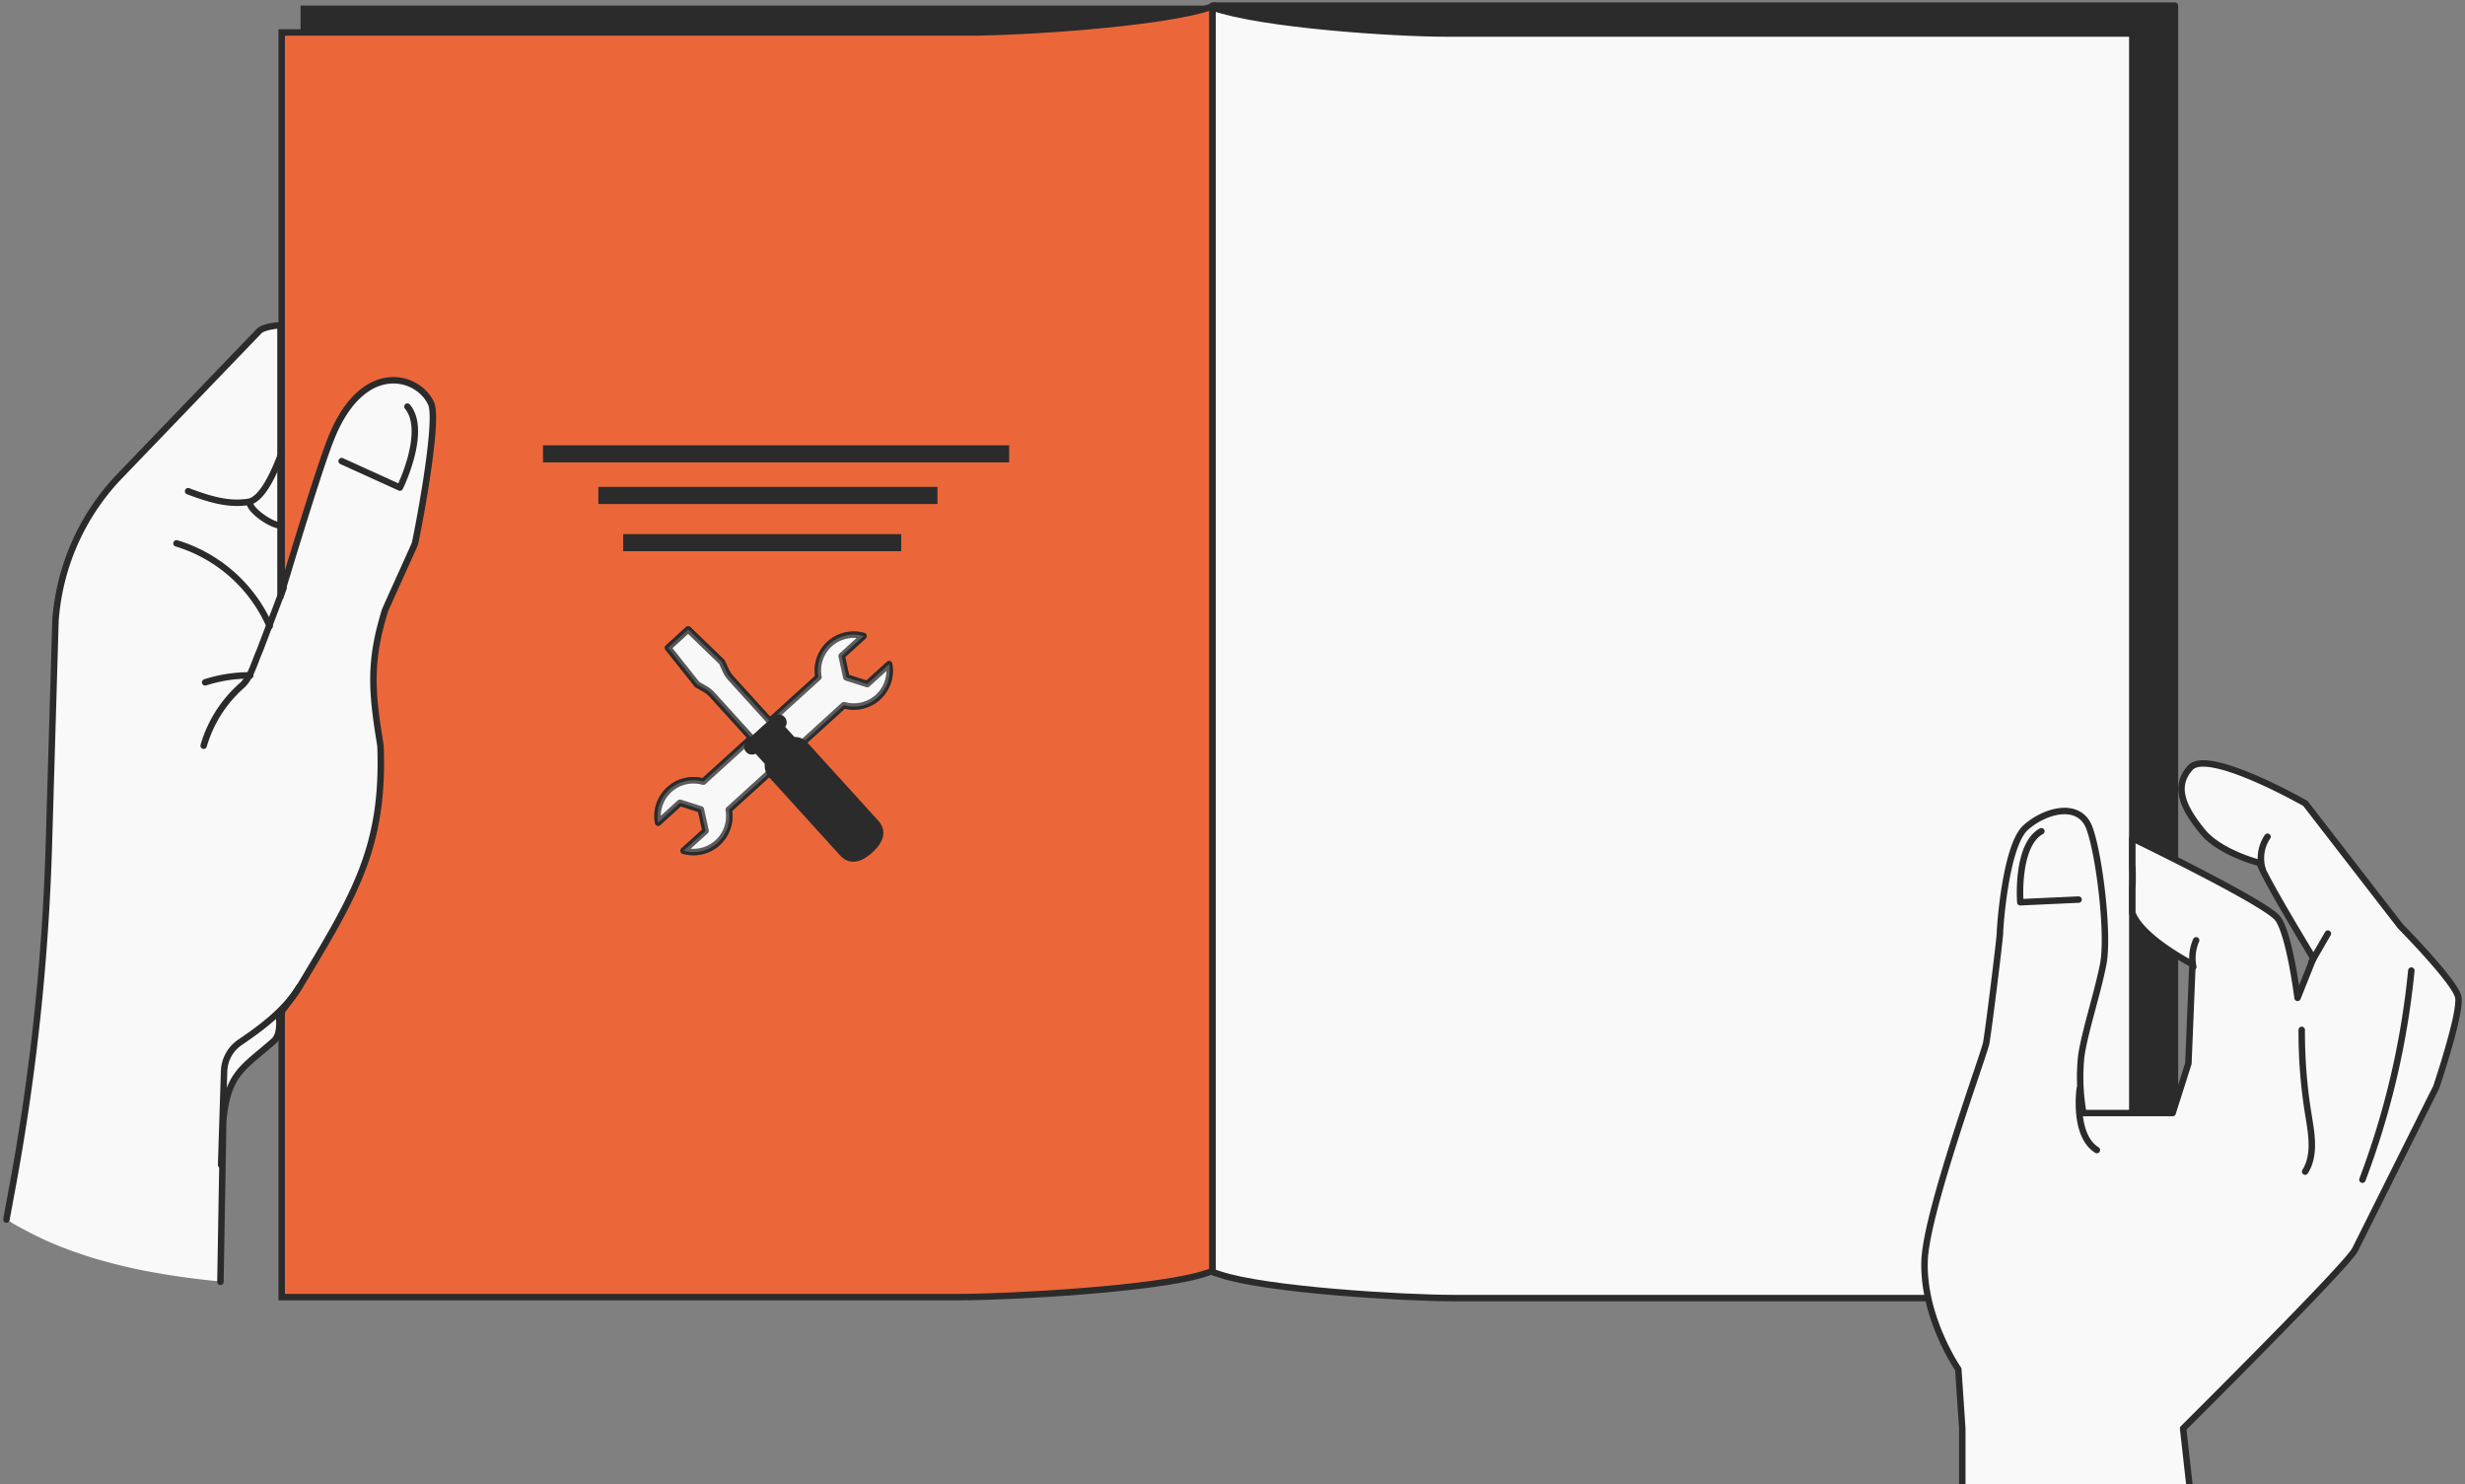
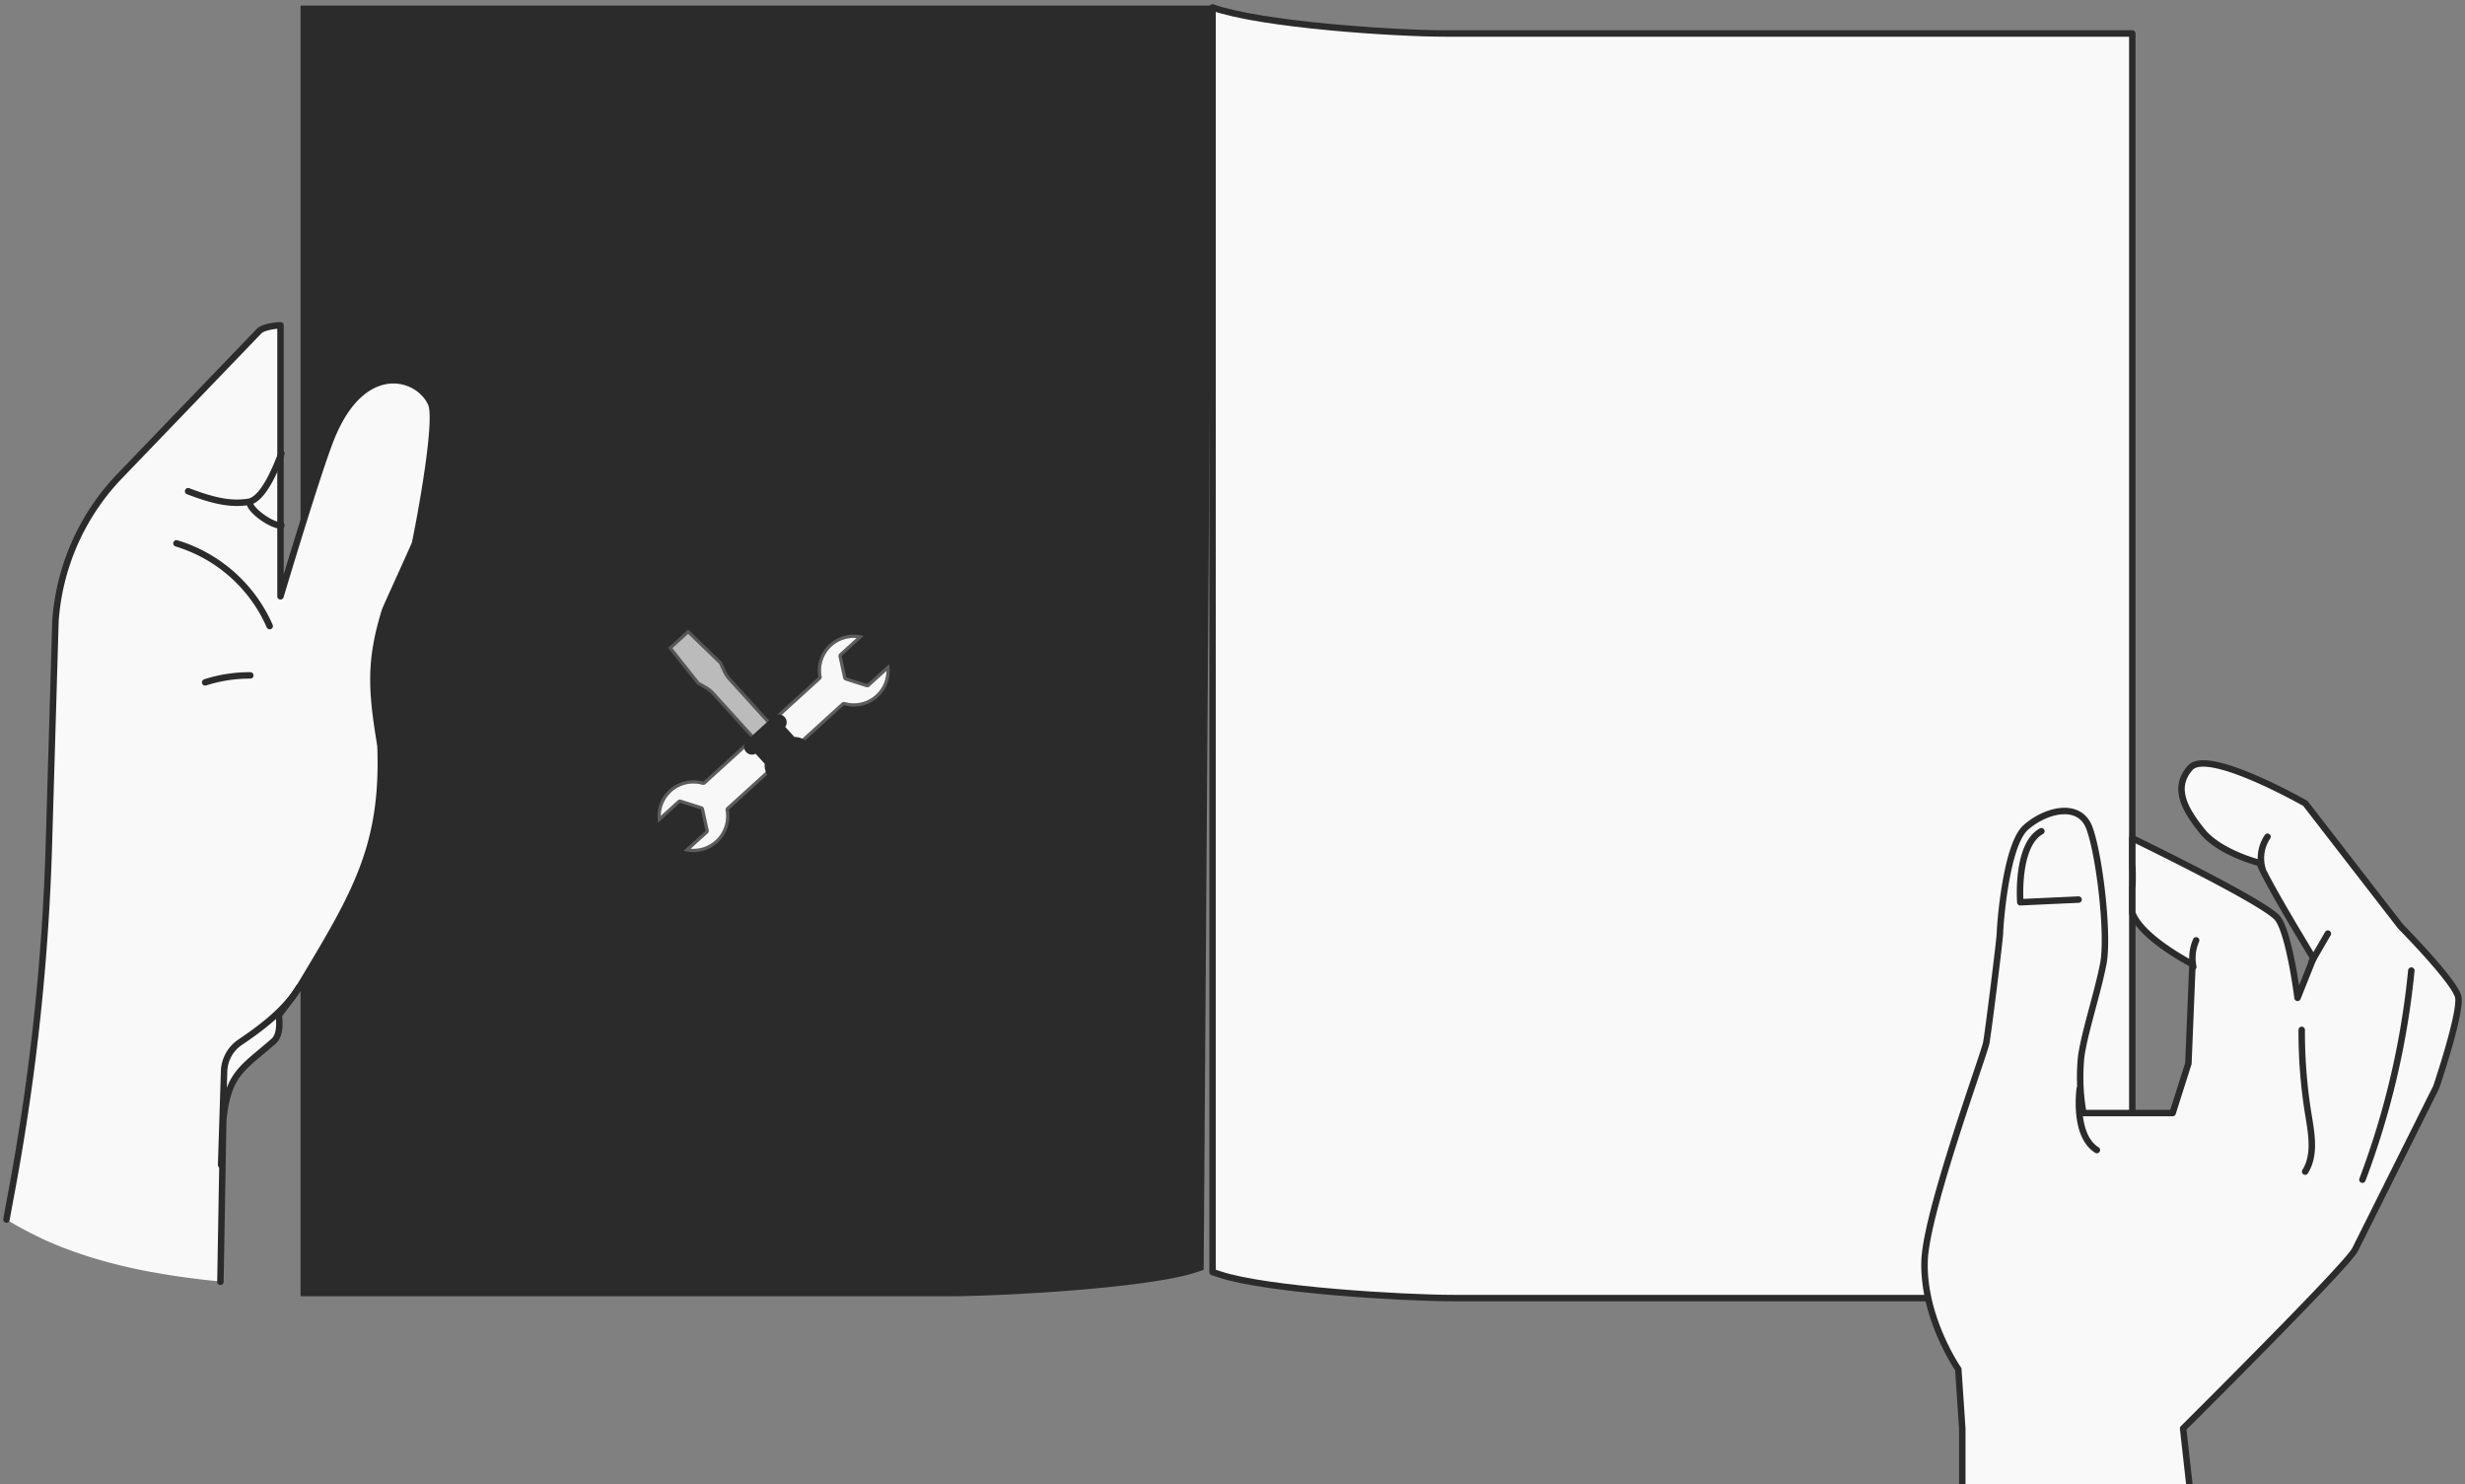
<svg xmlns="http://www.w3.org/2000/svg" width="382" height="230" fill="none">
  <rect width="100%" height="100%" fill="#808080" stroke="none" />
-   <path d="M187.909 196.841V.869h149.14v197.429l-4.841 2.571H227.093c-2.296-.444-21.411-.226-39.14-4.036" fill="#2B2B2B" />
-   <path d="M187.909 196.841V.869h149.14v197.429l-4.841 2.571H227.093c-2.296-.444-21.411-.226-39.14-4.036" stroke="#2B2B2B" stroke-linecap="round" stroke-linejoin="round" />
  <path d="m186.531 196.77-1.086.368c-7.234 2.464-30.307 3.731-38.053 3.731H46.578v-200H187.91l-1.378 195.901z" fill="#2B2B2B" />
-   <path d="m187.911 196.964-1.077.358c-7.244 2.431-30.316 3.678-38.063 3.678H43.656V5.036h106.379c8.126 0 30.333-1.371 37.876-4.036v195.964z" fill="#EB673A" stroke="#2B2B2B" stroke-miterlimit="10" />
  <path d="m187.909 197.118 1.078.359c7.243 2.431 28.549 3.677 36.295 3.677h105.16V5.19H224.019c-8.126 0-28.566-1.371-36.11-4.036v195.964z" fill="#F9F9F9" stroke="#2B2B2B" stroke-linecap="round" stroke-linejoin="round" />
  <path d="M64.288 84.2c-.186.538-4.417 9.769-4.62 10.316-2.35 7.562-2.146 12.111-.883 19.955l.168 1.086c.565 14.681-3.445 22.145-11.007 34.741l-1.528 2.553-.998 1.484-2.235 2.959s.513 2.844-.777 3.993c-4.761 4.195-7.12 4.964-7.826 12.322l-.433 24.971-1.21-.123a125.056 125.056 0 0 1-7.5-.998l-2.093-.363a84.254 84.254 0 0 1-9.293-2.27c-.344-.106-.689-.212-1.024-.335a60.923 60.923 0 0 1-3.021-1.069 19.249 19.249 0 0 1-.998-.398 46.47 46.47 0 0 1-2.491-1.077l-.574-.283a58.7 58.7 0 0 1-3.534-1.846 16.063 16.063 0 0 1-1.404-.884c.318-1.766.636-3.453.945-5.123a347.826 347.826 0 0 0 5.636-53.096l1.007-34.503a36.075 36.075 0 0 1 9.716-22.189l21.853-22.728c.566-.591 2.544-.883 3.304-.883v41.993s5.936-19.901 7.95-24.733c4.929-12.013 13.453-9.495 15.396-5.123 1.272 2.835-2.394 21.27-2.526 21.65z" fill="#F9F9F9" />
  <path d="M1 188.979c.318-1.767.636-3.454.945-5.124a347.826 347.826 0 0 0 5.636-53.096l1.016-34.547a36.075 36.075 0 0 1 9.716-22.189l21.853-22.728c.566-.591 2.544-.883 3.304-.883v41.993s5.936-19.901 7.95-24.733c4.929-12.013 13.453-9.495 15.396-5.123 1.281 2.88-2.385 21.315-2.517 21.694-.186.54-4.417 9.77-4.62 10.318-2.35 7.561-2.147 12.11-.883 19.954l.168 1.086c.565 14.681-3.445 22.145-11.007 34.741l-1.528 2.553-.998 1.484-2.235 2.959s.513 2.844-.777 3.993c-4.761 4.196-7.12 4.964-7.826 12.322l-.433 24.972" stroke="#2B2B2B" stroke-linecap="round" stroke-linejoin="round" />
  <path d="M29.153 76.119c4.329 1.66 6.784 2.023 9.31 1.66 2.227-.318 4.134-4.796 5.15-7.499M27.35 84.2a23.054 23.054 0 0 1 14.443 12.817" stroke="#2B2B2B" stroke-linecap="round" stroke-linejoin="round" />
-   <path d="M31.563 115.56a19.68 19.68 0 0 1 5.9-9.31c1.405-1.228 2.05-3.798 2.818-5.494l3.666-9.664M52.947 71.456l9.028 4.098s4.31-8.754 1.166-12.543" stroke="#2B2B2B" stroke-linecap="round" stroke-linejoin="round" />
  <path d="M31.794 105.738a22.658 22.658 0 0 1 6.996-1.077M38.684 77.869c.088 1.342 3.736 3.763 4.928 3.533M34.268 180.519l.459-14.442a5.622 5.622 0 0 1 2.456-4.549c2.747-1.864 6.942-4.832 9.15-8.542" stroke="#2B2B2B" stroke-linecap="round" stroke-linejoin="round" />
  <path d="M304.095 262.827v-41.428l-.618-9.222s-5.574-8.038-5.221-16.915c.292-7.482 8.913-31.058 9.523-33.522.229-.883 2.155-16.297 2.155-17.207 0-.91.883-13.533 3.992-16.298 3.11-2.764 8.304-4.001 9.841 0 1.537 4.002 3.074 16.598 2.164 21.2-.91 4.602-2.774 10.15-3.392 14.133a31.517 31.517 0 0 0 .318 8.913h13.833l2.446-7.685.628-15.378s-7.88-4.028-9.319-7.95v-3.719a41.807 41.807 0 0 0 0-3.781v-4.072c2.738 1.325 20.837 10.167 22.533 12.428 1.846 2.465 3.074 12.305 3.074 12.305l2.438-6.104v-.053s-7.694-12.596-8.303-14.742c0 0-6.183-1.537-8.913-4.929-2.729-3.392-4.611-6.758-1.846-9.832 2.765-3.073 17.834 5.53 17.834 5.53l10.079 13.029 4.673 6.033s8.612 8.718 8.956 11.015c.398 2.597-3.427 13.886-3.427 13.886l-12.596 25.219c-.733 1.325-6.802 7.658-12.967 13.93-6.775 6.907-13.665 13.744-13.665 13.744l1.042 9.319a93.013 93.013 0 0 1-13.559 15.635 168.02 168.02 0 0 1-5.052 4.417 157.423 157.423 0 0 1-16.677 12.066" fill="#F9F9F9" />
  <path d="M304.095 262.827v-41.428l-.618-9.222s-5.574-8.038-5.221-16.915c.292-7.482 8.913-31.058 9.523-33.522.229-.883 2.155-16.297 2.155-17.207 0-.91.883-13.533 3.992-16.298 3.11-2.764 8.304-4.001 9.841 0 1.537 4.002 3.074 16.598 2.164 21.2-.91 4.602-2.774 10.15-3.392 14.133a31.517 31.517 0 0 0 .318 8.913h13.833l2.446-7.685.628-15.378s-7.88-4.028-9.319-7.95v-3.719a41.807 41.807 0 0 0 0-3.781v-4.072c2.738 1.325 20.837 10.167 22.533 12.428 1.846 2.465 3.074 12.305 3.074 12.305l2.438-6.104v-.053s-7.694-12.596-8.303-14.742c0 0-6.183-1.537-8.913-4.929-2.729-3.392-4.611-6.758-1.846-9.832 2.765-3.073 17.834 5.53 17.834 5.53l10.079 13.029 4.673 6.033s8.612 8.718 8.956 11.015c.398 2.597-3.427 13.886-3.427 13.886l-12.596 25.219c-.733 1.325-6.802 7.658-12.967 13.93-6.775 6.907-13.665 13.744-13.665 13.744l1.042 9.319" stroke="#2B2B2B" stroke-linecap="round" stroke-linejoin="round" />
  <path d="M373.683 150.406a126.338 126.338 0 0 1-7.579 32.4M356.697 159.593a79.575 79.575 0 0 0 1.042 13.197c.486 2.959 1.078 6.227-.512 8.763M322.113 139.401l-9.027.415s-.68-8.833 3.259-11.006M339.892 149.825a6.828 6.828 0 0 1 .442-4.107M358.223 149.037l2.526-4.363M351.394 129.668a5.922 5.922 0 0 0-.804 4.902M322.301 168.709s-1.034 7.199 2.649 9.504" stroke="#2B2B2B" stroke-linecap="round" stroke-linejoin="round" />
  <path d="m108.611 125.435-3.233-1.034-3.392 3.083a5.566 5.566 0 0 1 7.005-6.36l6.368-5.786 5.097-4.628 6.378-5.786a5.554 5.554 0 0 1 6.996-6.36l-3.392 3.083.724 3.321 3.233 1.033 3.392-3.082a5.566 5.566 0 0 1-7.005 6.36l-6.368 5.785-5.106 4.629-6.369 5.786a5.567 5.567 0 0 1-7.005 6.351l3.401-3.074-.724-3.321z" fill="#F9F9F9" stroke="#2B2B2B" stroke-linecap="round" stroke-linejoin="round" />
  <path opacity=".4" d="m108.611 125.435-3.233-1.034-3.392 3.083a5.566 5.566 0 0 1 7.005-6.36l6.368-5.786 5.097-4.628 6.378-5.786a5.554 5.554 0 0 1 6.996-6.36l-3.392 3.083.724 3.321 3.233 1.033 3.392-3.082a5.566 5.566 0 0 1-7.005 6.36l-6.368 5.785-5.106 4.629-6.369 5.786a5.567 5.567 0 0 1-7.005 6.351l3.401-3.074-.724-3.321z" fill="#F9F9F9" stroke="#2B2B2B" stroke-linecap="round" stroke-linejoin="round" />
-   <path d="m108.038 106.073-4.514-5.689 3.119-2.844 5.229 5.044.618 1.36c.196.415.452.799.76 1.139l6.28 6.917-2.862 2.597-6.28-6.917a4.56 4.56 0 0 0-1.069-.883l-1.281-.724z" fill="#F9F9F9" stroke="#2B2B2B" stroke-linecap="round" stroke-linejoin="round" />
  <path opacity=".7" d="m108.038 106.073-4.514-5.689 3.119-2.844 5.229 5.044.618 1.36c.196.415.452.799.76 1.139l6.28 6.917-2.862 2.597-6.28-6.917a4.56 4.56 0 0 0-1.069-.883l-1.281-.724z" fill="#F9F9F9" stroke="#2B2B2B" stroke-linecap="round" stroke-linejoin="round" />
  <path d="m119.05 118.21-1.882-2.076-.132.115a.733.733 0 0 1-1.224-.588.731.731 0 0 1 .243-.507l4.099-3.719a.727.727 0 0 1 .539-.22.73.73 0 0 1 .716.793.723.723 0 0 1-.275.513l-.123.115 1.89 2.085a2.158 2.158 0 0 1 1.943.795l10.883 11.987c1.298 1.422.539 2.932-.883 4.231-1.423 1.298-3.004 1.899-4.293.477l-10.883-11.987a2.193 2.193 0 0 1-.618-2.014z" fill="#F9F9F9" stroke="#2B2B2B" stroke-linecap="round" stroke-linejoin="round" />
  <path d="m119.05 118.21-1.882-2.076-.132.115a.733.733 0 0 1-1.224-.588.731.731 0 0 1 .243-.507l4.099-3.719a.727.727 0 0 1 .539-.22.73.73 0 0 1 .716.793.723.723 0 0 1-.275.513l-.123.115 1.89 2.085a2.158 2.158 0 0 1 1.943.795l10.883 11.987c1.298 1.422.539 2.932-.883 4.231-1.423 1.298-3.004 1.899-4.293.477l-10.883-11.987a2.193 2.193 0 0 1-.618-2.014zM156.388 69H84.15v2.65h72.238V69zM145.278 75.448H92.721v2.65h52.557v-2.65zM139.662 82.762H96.573v2.65h43.089v-2.65z" fill="#2B2B2B" />
</svg>